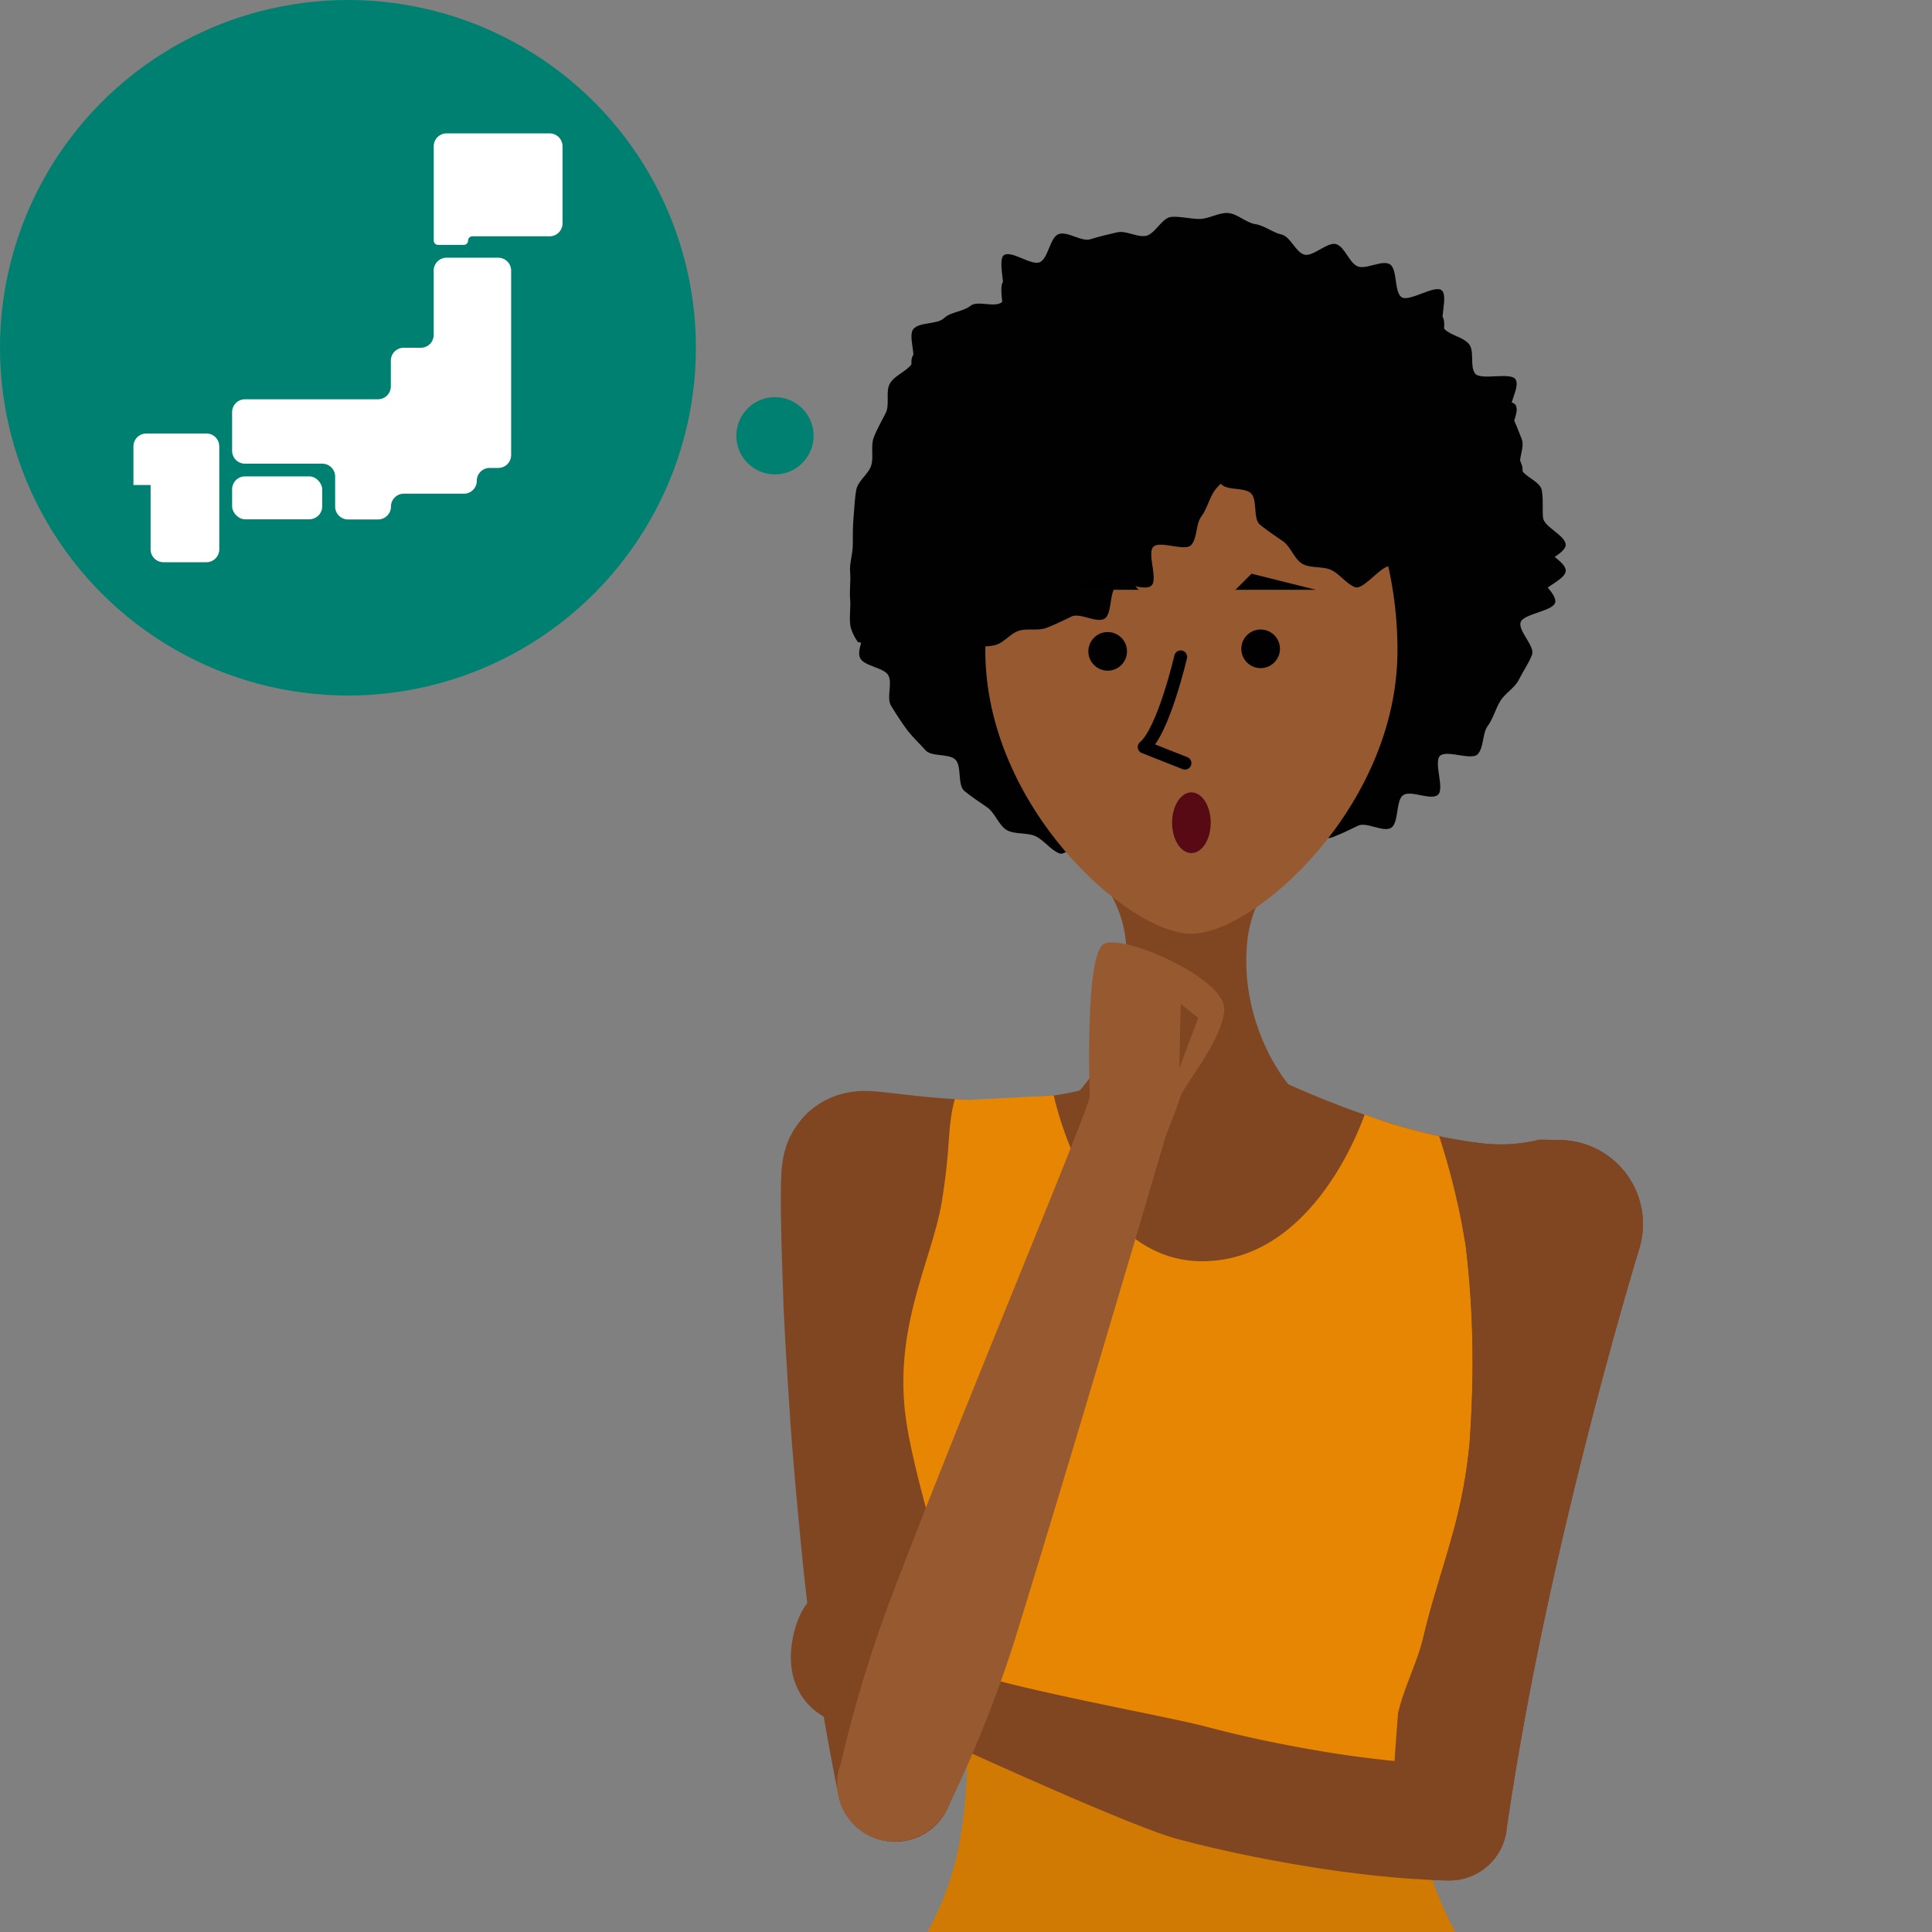
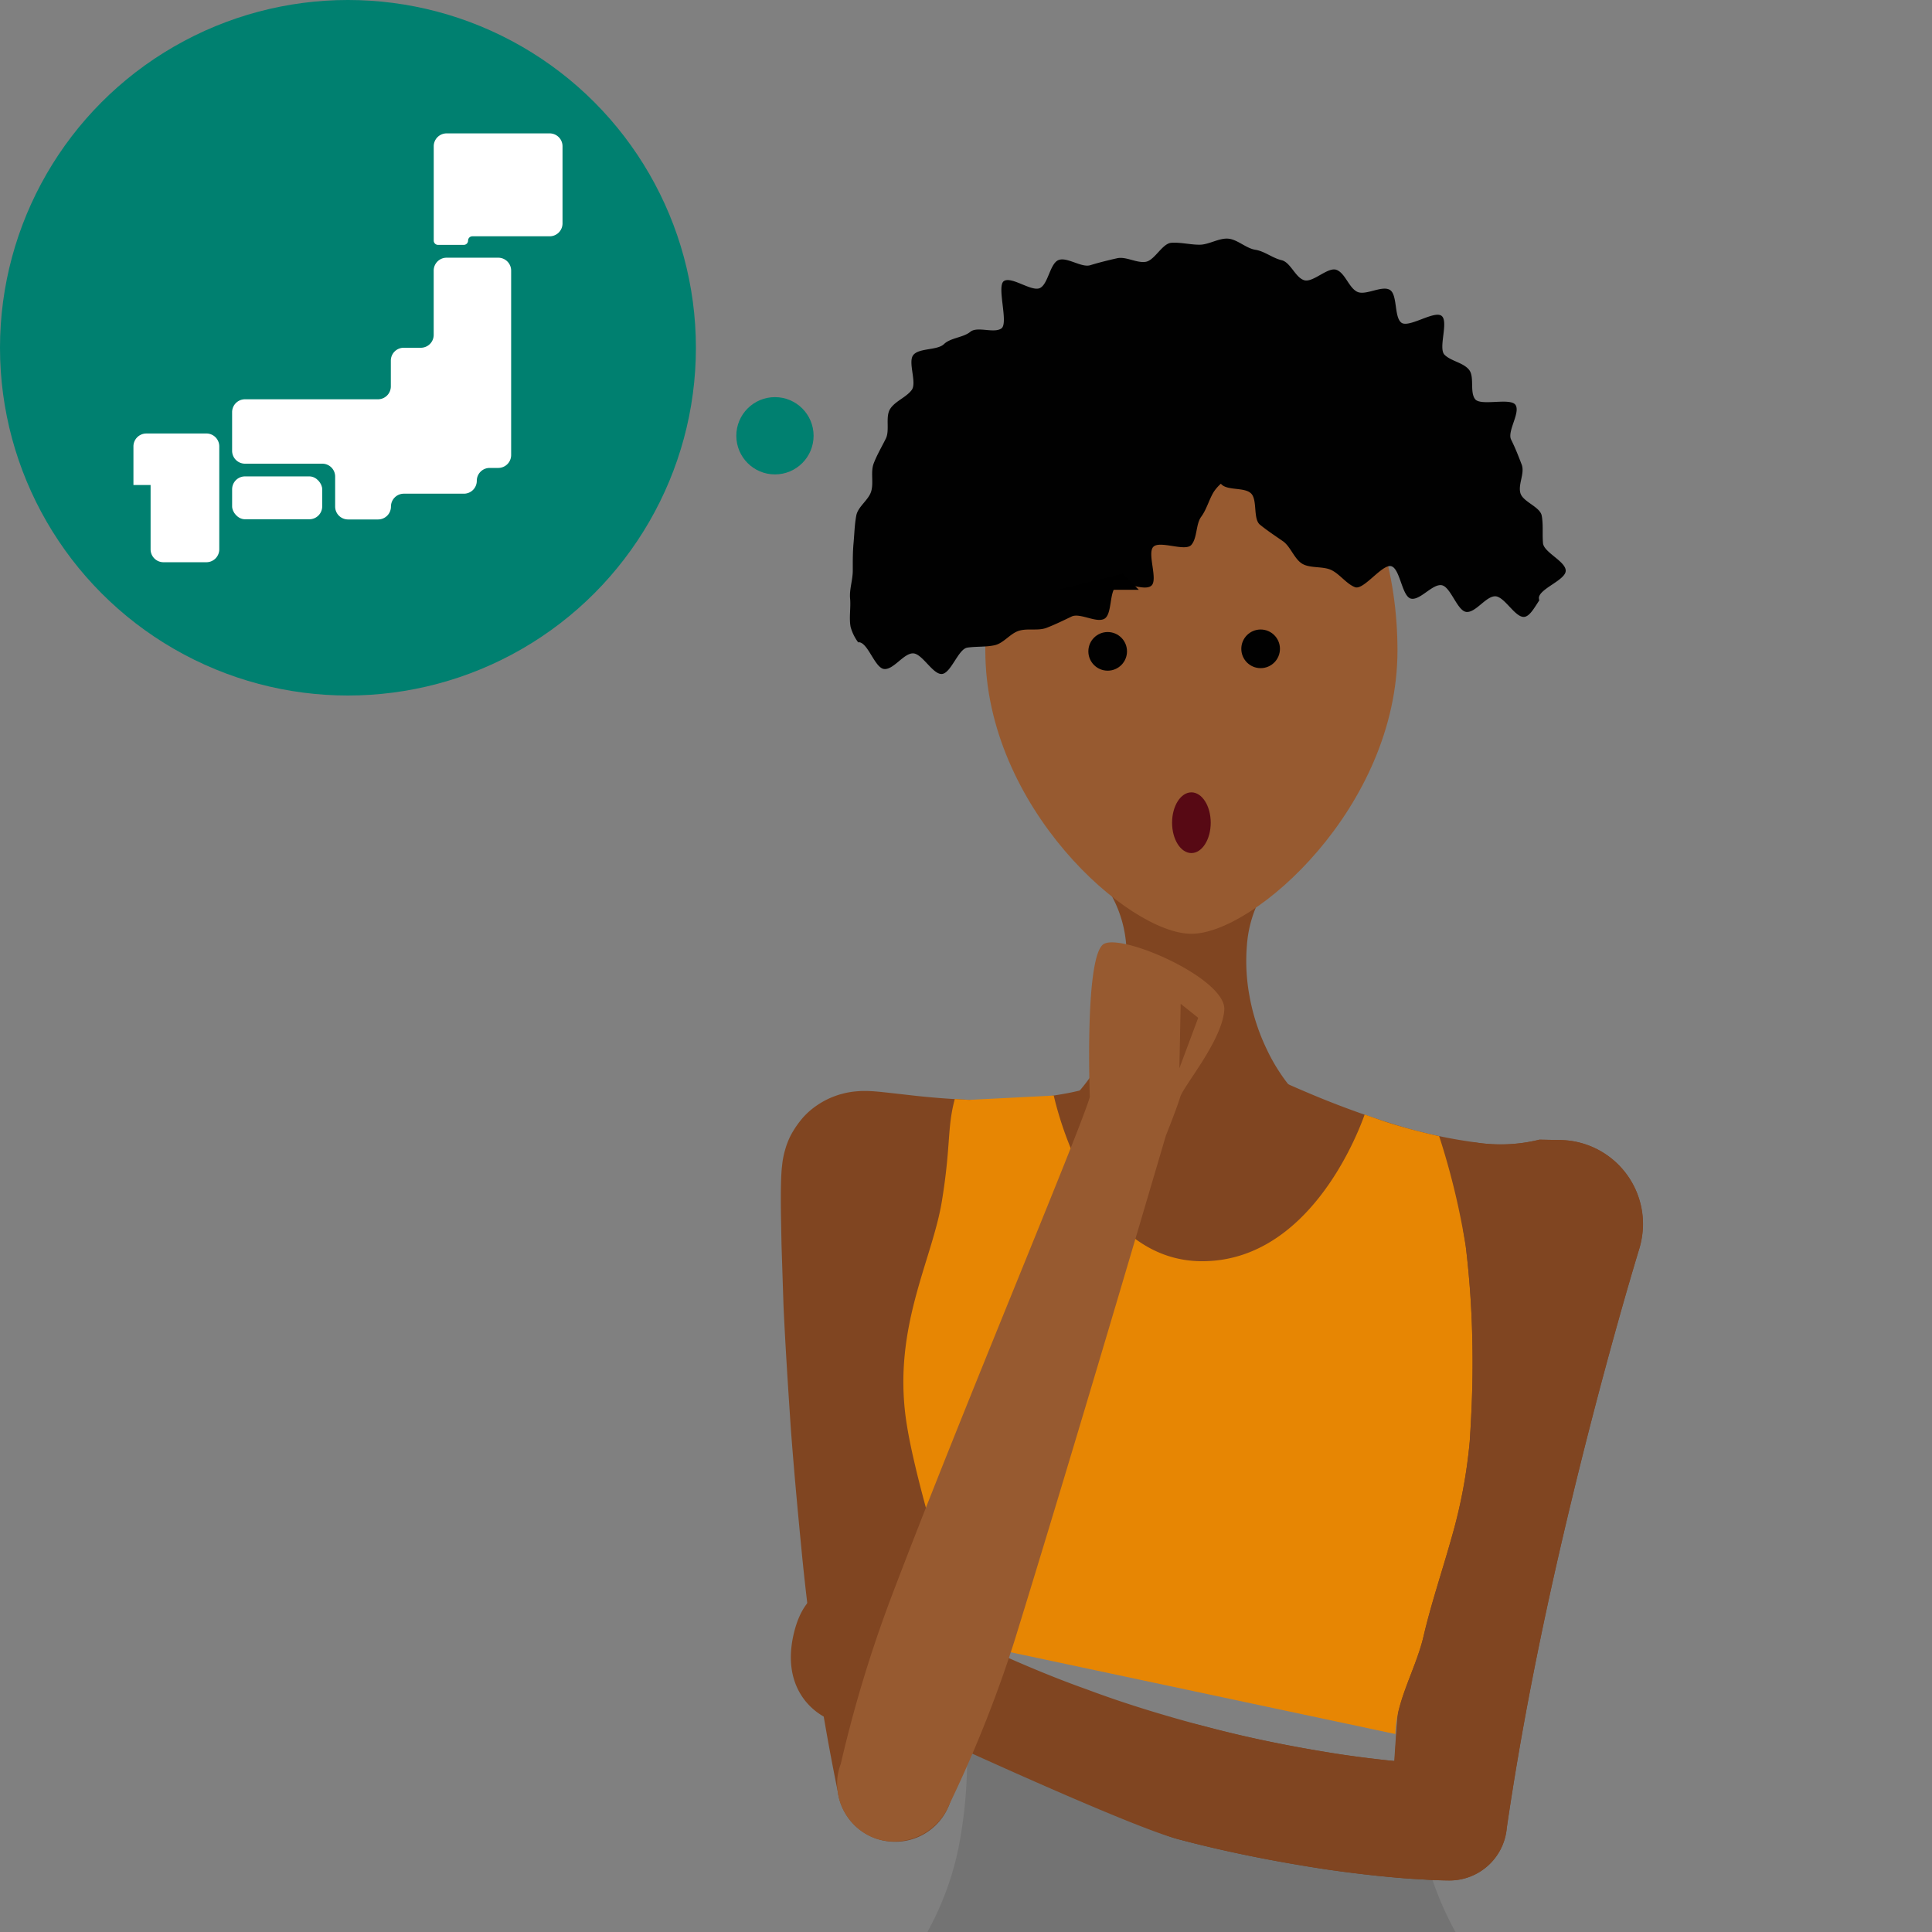
<svg xmlns="http://www.w3.org/2000/svg" width="150" height="150" viewBox="0 0 150 150">
  <rect x="0" y="0" width="150" height="150" fill="#808080" stroke="none" />
  <defs>
    <style>.a{fill:#804521;}.b,.j{fill:none;}.c{fill:#e78603;}.d{opacity:0.1;}.e{fill:#010101;}.f{fill:#975a30;}.g{fill:#008070;}.h{fill:#fff;}.i{fill:#570914;}.j{stroke:#000;stroke-linecap:round;stroke-linejoin:round;}</style>
  </defs>
  <path class="a" d="M83.186,85.219l0,.011c-1.269,4.3-2.694,8.628-4.136,12.945s-2.939,8.637-4.455,12.949q-4.541,12.932-9.31,25.808l8.679.972h0c-.221-6.024-.366-12.22-.5-18.383l-.42-18.512-.09-4.59-.013-2.254c0-.728.009-1.49.035-2.066l.016-.243-.012.112a4.566,4.566,0,0,1-.129.63l-.065.224-.127.362a5.826,5.826,0,0,1-.248.556,7.288,7.288,0,0,1-.935,1.35,6.074,6.074,0,0,1-1.08.935,5.979,5.979,0,0,1-.948.526,6.8,6.8,0,0,1-.741.271l-.3.081a5.6,5.6,0,0,1-.6.108l-.217.024-.323.018H67.05l-.03,0,.126.009.478.046c.737.074,1.588.173,2.432.232a48.012,48.012,0,0,0,5.236.137c3.551-.115,8.167,5.632,11.77,4.276l16.715-3.983a50.606,50.606,0,0,0,7.979,3.158,26.032,26.032,0,0,0,9.968,1.092h0l-7.749-8.446c-.791,4.025-1.454,7.891-2.09,11.841q-.943,5.9-1.711,11.819c-1.024,7.9-1.8,15.844-2.159,23.861h0L112.5,137l-1.06-.036-1.165-.069c-.78-.047-1.578-.129-2.369-.2-1.588-.172-3.183-.371-4.773-.635-3.18-.517-6.355-1.162-9.482-1.994s-6.232-1.76-9.262-2.9c-3.052-1.081-6.015-2.382-8.953-3.73l-.107-.049a4.5,4.5,0,0,0-5.969,2.206c-1.039,2.257,18.623,12.267,22.02,13.177s6.854,1.608,10.339,2.174c1.742.287,3.5.509,5.269.7.89.085,1.773.174,2.678.23l1.364.08c.474.023.889.039,1.471.045a4.462,4.462,0,0,0,4.472-3.994l.01-.1h0c1.109-7.58,2.617-15.146,4.372-22.665q1.318-5.639,2.8-11.242c.986-3.714,2.036-7.492,3.121-11.071a6.76,6.76,0,0,0,.279-1.772,6.524,6.524,0,0,0-6.4-6.643l-1.625-.03h0a12.528,12.528,0,0,1-5.062.2,38.384,38.384,0,0,1-6.429-1.448,69.9,69.9,0,0,1-6.619-2.444c-2.174-.92-4.438-1.995-6.428-3.046l-.726-.385a4.02,4.02,0,0,0-4.94.955h0a18.39,18.39,0,0,1-6.443,2.56,32.519,32.519,0,0,1-7.61.513c-1.338-.048-2.7-.152-4.1-.3l-2.217-.25-.684-.073-.456-.038-.322-.017-.2-.006h-.308l-.179.005-.291.02-.29.03c-.2.026-.45.07-.67.123l-.337.088a7.189,7.189,0,0,0-.775.284,6.387,6.387,0,0,0-.98.543,5.9,5.9,0,0,0-1.108.957,7.621,7.621,0,0,0-.955,1.38c-.1.191-.185.389-.263.589-.094.247-.113.319-.138.4l-.075.259a6.947,6.947,0,0,0-.182.917l-.045.4c-.035.409-.044.666-.054.923-.029.981-.021,1.777-.013,2.607l.046,2.419.155,4.755c.147,3.154.352,6.292.562,9.43.234,3.137.521,6.27.826,9.4a180.315,180.315,0,0,0,2.822,18.855h0l.008.063a4.5,4.5,0,0,0,8.671.909c3.192-8.641,6.314-17.273,9.365-25.96q2.289-6.512,4.5-13.071c1.464-4.382,2.907-8.765,4.237-13.266h0" />
  <line class="b" x1="83.186" y1="85.219" x2="83.183" y2="85.23" />
-   <path class="c" d="M112.664,119.5c-.71,2.531-1.57,5.063-2.156,7.592a33.856,33.856,0,0,0-.938,7.577,36.047,36.047,0,0,0,.675,7.557A25.6,25.6,0,0,0,113,150H72a22.961,22.961,0,0,0,2.568-7.349,36.047,36.047,0,0,0,.487-7.571,33.856,33.856,0,0,0-1.125-7.551c-.649-2.514-1.571-5.024-2.344-7.536" />
  <path class="d" d="M110.245,142.221A25.6,25.6,0,0,0,113,150H72a22.961,22.961,0,0,0,2.568-7.349,36.047,36.047,0,0,0,.487-7.571" />
  <path class="c" d="M74.129,85.328c.379.022.76.05,1.136.063" />
  <path class="c" d="M75.265,85.392c-.375-.014-.757-.041-1.136-.063-.613,2.308-.288,3.543-1,7.922-.75,4.583-3.792,9.75-2.792,16.917.706,5.056,3.947,14.848,4.6,17.362l33.4,7.1c.022-2.522,1.571-5.008,2.174-7.538.587-2.529,1.446-5.061,2.156-7.592a40.037,40.037,0,0,0,1.442-7.583c.166-2.524.26-5.047.206-7.568a72.4,72.4,0,0,0-.512-7.559,56.809,56.809,0,0,0-2.067-8.578c-1.215-.263-2.456-.589-3.7-.97-.693-.215-1.389-.468-2.085-.71-.59,1.666-4.384,11.389-12.613,11.389s-11.1-11-11.524-12.863" />
  <path class="a" d="M121.148,88.513l-1.625-.03h0a12.528,12.528,0,0,1-5.062.2l-.482,4.885c-.13.662-.252,1.314-.375,1.969.078.435.148.858.2,1.246a72.4,72.4,0,0,1,.512,7.559c.055,2.521-.04,5.044-.206,7.568a40.037,40.037,0,0,1-1.442,7.583c-.71,2.531-1.57,5.063-2.156,7.592-.476,2-1.533,3.969-1.971,5.953-.095,1.227-.189,2.453-.267,3.683-.122-.012-.243-.02-.364-.031-1.589-.172-3.183-.371-4.773-.635-3.18-.517-6.354-1.162-9.482-1.994s-16.046-3.132-18.984-4.48c-.667-.25-2.5-3.667-3.667-4.417s-7.694-4.93-9.333,1.5c-1.083,4.25,1.333,6.417,3.167,7a65.2,65.2,0,0,0,7.75,1.167c3.2,1.472,15.4,7.028,18.8,7.938s6.854,1.608,10.339,2.174c1.742.287,3.5.509,5.269.7.89.085,1.773.174,2.678.23l1.364.08c.474.023.889.039,1.471.045a4.462,4.462,0,0,0,4.472-3.994l.01-.1h0c1.109-7.58,2.617-15.146,4.372-22.665q1.318-5.639,2.8-11.242c.986-3.714,2.036-7.492,3.121-11.071a6.759,6.759,0,0,0,.279-1.772A6.524,6.524,0,0,0,121.148,88.513Z" />
  <path class="a" d="M98,69.438a9.456,9.456,0,0,0-1.194,4,14.88,14.88,0,0,0,.224,4,16.027,16.027,0,0,0,1.307,4,14.257,14.257,0,0,0,2.788,4h-18a14.257,14.257,0,0,0,2.788-4,16.027,16.027,0,0,0,1.307-4,14.88,14.88,0,0,0,.224-4,9.456,9.456,0,0,0-1.194-4Z" />
-   <path class="e" d="M121.558,42.3c0,.724-2.016,1.385-2.082,2.093s1.4,1.666,1.271,2.367-2.493.876-2.689,1.563,1.143,1.853.885,2.521-.7,1.287-1.02,1.929-1.068,1.046-1.442,1.658-.544,1.348-.971,1.927-.293,1.647-.768,2.187-2.423-.359-2.941.14.39,2.574-.167,3.03-2.1-.392-2.691.018-.321,2.181-.945,2.543-1.9-.484-2.55-.171-1.261.612-1.934.874-1.457.019-2.148.23-1.181.964-1.886,1.122-1.411.083-2.127.188-1.252,1.993-1.974,2.046-1.526-1.6-2.25-1.6-1.511,1.268-2.221,1.216-1.236-1.974-1.941-2.078-1.676,1.2-2.371,1.044-.844-2.308-1.526-2.516-2.158,1.885-2.823,1.626-1.189-1.018-1.832-1.328-1.635-.124-2.252-.484-.921-1.349-1.509-1.756-1.226-.827-1.78-1.28-.182-1.939-.7-2.435-1.849-.191-2.322-.729S70.815,57.2,70.39,56.622s-.834-1.215-1.208-1.827.116-1.7-.2-2.341-1.96-.725-2.219-1.4.465-1.709.268-2.4-.856-1.286-.988-1.995.028-1.476-.039-2.2.208-1.441.208-2.165-.005-1.432.06-2.141.081-1.437.212-2.138.969-1.215,1.164-1.9-.065-1.493.193-2.16.619-1.271.937-1.914-.048-1.677.327-2.289,1.256-.909,1.683-1.487-.335-2.194.139-2.734,1.849-.33,2.367-.829,1.486-.5,2.044-.952,1.82.147,2.412-.263-.413-3.325.21-3.688,2.136.864,2.785.551.768-1.91,1.44-2.172,1.773.613,2.463.4,1.377-.38,2.082-.539,1.5.384,2.213.278,1.276-1.427,2-1.479S92.406,17,93.131,17s1.5-.513,2.213-.462,1.407.758,2.112.862,1.345.653,2.041.809,1.077,1.349,1.759,1.557,1.854-1.059,2.519-.8.954,1.388,1.6,1.7,1.907-.513,2.525-.153.327,2.151.914,2.558,2.564-.984,3.117-.531-.287,2.524.228,3.021,1.4.594,1.876,1.132.06,1.719.485,2.3,2.778-.144,3.152.468-.668,2.039-.349,2.682.561,1.27.821,1.94-.294,1.521-.1,2.214,1.523,1.045,1.656,1.754.036,1.42.1,2.14S121.558,41.578,121.558,42.3Z" />
  <path class="f" d="M108.5,50.5c0,12.15-11.125,22-16,22s-16-9.85-16-22,7.163-22,16-22S108.5,38.35,108.5,50.5Z" />
  <ellipse class="g" cx="27.015" cy="27" rx="27.015" ry="27" />
  <path class="h" d="M42.669,10.356H34.675a1,1,0,0,0-1,1v7.323a.333.333,0,0,0,.333.333h2a.333.333,0,0,0,.333-.333h0a.333.333,0,0,1,.333-.333h6a1,1,0,0,0,1-1V11.354A1,1,0,0,0,42.669,10.356Z" />
  <path class="h" d="M38.672,20.009h-4a1,1,0,0,0-1,1V26a1,1,0,0,1-1,1H31.344a1,1,0,0,0-1,1v2a1,1,0,0,1-1,1H19.021a1,1,0,0,0-1,1v3a1,1,0,0,0,1,1h6a1,1,0,0,1,1,1v2.33a1,1,0,0,0,1,1h2.333a1,1,0,0,0,1-1h0a1,1,0,0,1,1-1h4.664a1,1,0,0,0,1-1h0a1,1,0,0,1,1-1h.667a1,1,0,0,0,1-1V21.008A1,1,0,0,0,38.672,20.009Z" />
  <rect class="h" x="18.022" y="36.987" width="6.994" height="3.329" rx="0.999" ry="0.999" />
  <path class="h" d="M11.36,33.658a1,1,0,0,0-1,1v3h1.332v4.993a1,1,0,0,0,1,1h3.332a1,1,0,0,0,1-1V34.656a1,1,0,0,0-1-1Z" />
  <circle class="e" cx="86" cy="50.571" r="1.5" />
  <circle class="e" cx="97.875" cy="50.375" r="1.5" />
  <ellipse class="i" cx="92.5" cy="63.875" rx="1.5" ry="2.357" />
-   <path class="j" d="M91.667,51s-1.333,5.75-2.833,7L92,59.25" />
  <path class="e" d="M119.8,42.18c-.066-.72.029-1.439-.1-2.14s-1.46-1.067-1.656-1.754.355-1.546.1-2.214-.5-1.3-.821-1.94.723-2.07.349-2.682-2.725.111-3.152-.468-.011-1.755-.485-2.3-1.357-.633-1.876-1.132.329-2.565-.228-3.021-2.525.942-3.117.531-.291-2.2-.914-2.558-1.875.467-2.525.153-.925-1.436-1.6-1.7-1.828,1.01-2.519.8S100.2,20.362,99.5,20.2s-1.326-.7-2.041-.809-1.39-.809-2.112-.862S93.855,19,93.131,19s-1.481-.2-2.191-.149-1.293,1.375-2,1.479-1.517-.434-2.213-.278-1.4.33-2.082.539-1.8-.662-2.463-.4-.8,1.862-1.44,2.172-2.168-.91-2.785-.551.377,3.281-.21,3.688-1.859-.189-2.412.263-1.529.456-2.044.952-1.895.292-2.367.829.286,2.158-.139,2.734-1.309.875-1.683,1.487-.008,1.646-.327,2.289-.677,1.244-.937,1.914,0,1.468-.193,2.16-1.032,1.193-1.164,1.9-.146,1.419-.212,2.138-.06,1.416-.06,2.141-.274,1.457-.208,2.165-.092,1.494.039,2.2a3.642,3.642,0,0,0,.589,1.2.627.627,0,0,1,.089-.007c.705.1,1.219,2.025,1.941,2.078s1.5-1.216,2.221-1.216,1.54,1.655,2.25,1.6,1.27-1.942,1.974-2.046,1.431-.032,2.127-.188,1.2-.914,1.886-1.122,1.483.029,2.148-.23,1.291-.564,1.934-.874,1.933.53,2.55.171.357-2.137.945-2.543,2.138.435,2.691-.018-.348-2.534.167-3.03,2.469.4,2.941-.14.343-1.611.768-2.187.6-1.315.971-1.927a3.275,3.275,0,0,1,.555-.636l.018.019c.472.538,1.8.23,2.322.729s.139,1.979.7,2.435,1.187.869,1.78,1.28.885,1.393,1.509,1.756,1.6.17,2.252.484,1.16,1.065,1.832,1.328,2.132-1.836,2.823-1.626.821,2.358,1.526,2.516,1.656-1.149,2.371-1.044,1.219,2.025,1.941,2.078,1.5-1.216,2.221-1.216,1.54,1.655,2.25,1.6c.431-.031.8-.716,1.178-1.286a.638.638,0,0,1-.03-.208c.065-.709,2.082-1.369,2.082-2.093S119.867,42.888,119.8,42.18Z" />
  <circle class="g" cx="60.167" cy="33.833" r="3" />
  <path class="f" d="M85.726,73.275c-1.541.77-1.113,11.9-1.113,11.9-.855,2.894-10,24.539-15.447,38.912a100.644,100.644,0,0,0-3.885,12.85,4.281,4.281,0,0,0-.242,2.16h0l.008.063a4.5,4.5,0,0,0,2.893,3.57,4.636,4.636,0,0,0,5.778-2.661,96.969,96.969,0,0,0,5.032-12.629c4.585-14.82,10.807-36.017,11.769-39.271,0,0,.856-2.14,1.113-3s3.252-4.365,3.423-6.761S87.266,72.5,85.726,73.275Z" />
  <polygon class="a" points="91.668 77.938 93.028 79.026 91.566 82.938 91.668 77.938" />
-   <polygon points="97.167 44.542 102.167 45.792 95.917 45.792 97.167 44.542" />
  <polygon points="87.167 44.542 82.167 45.792 88.417 45.792 87.167 44.542" />
</svg>